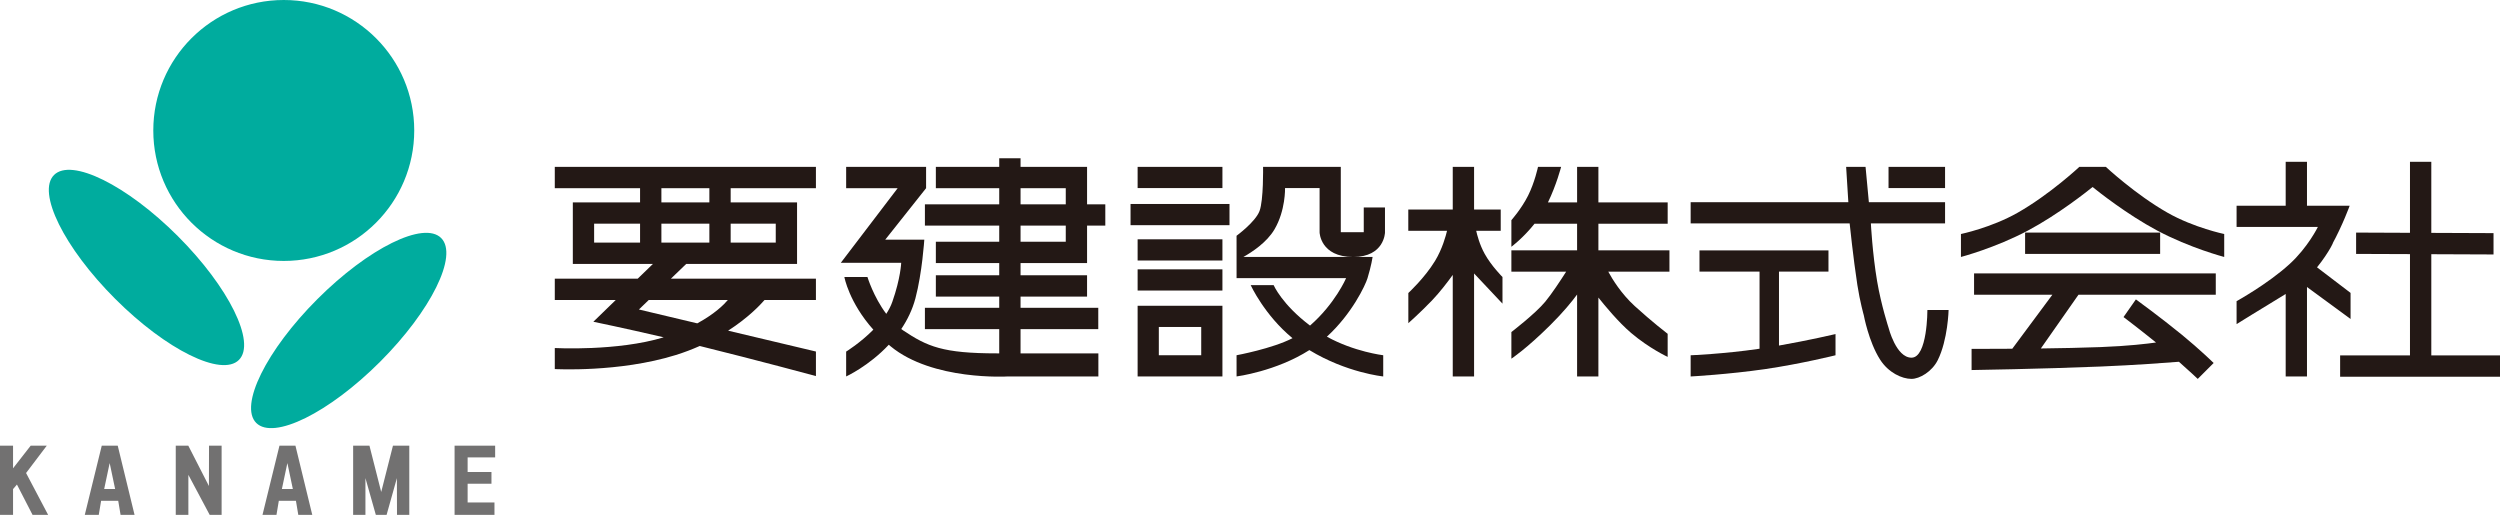
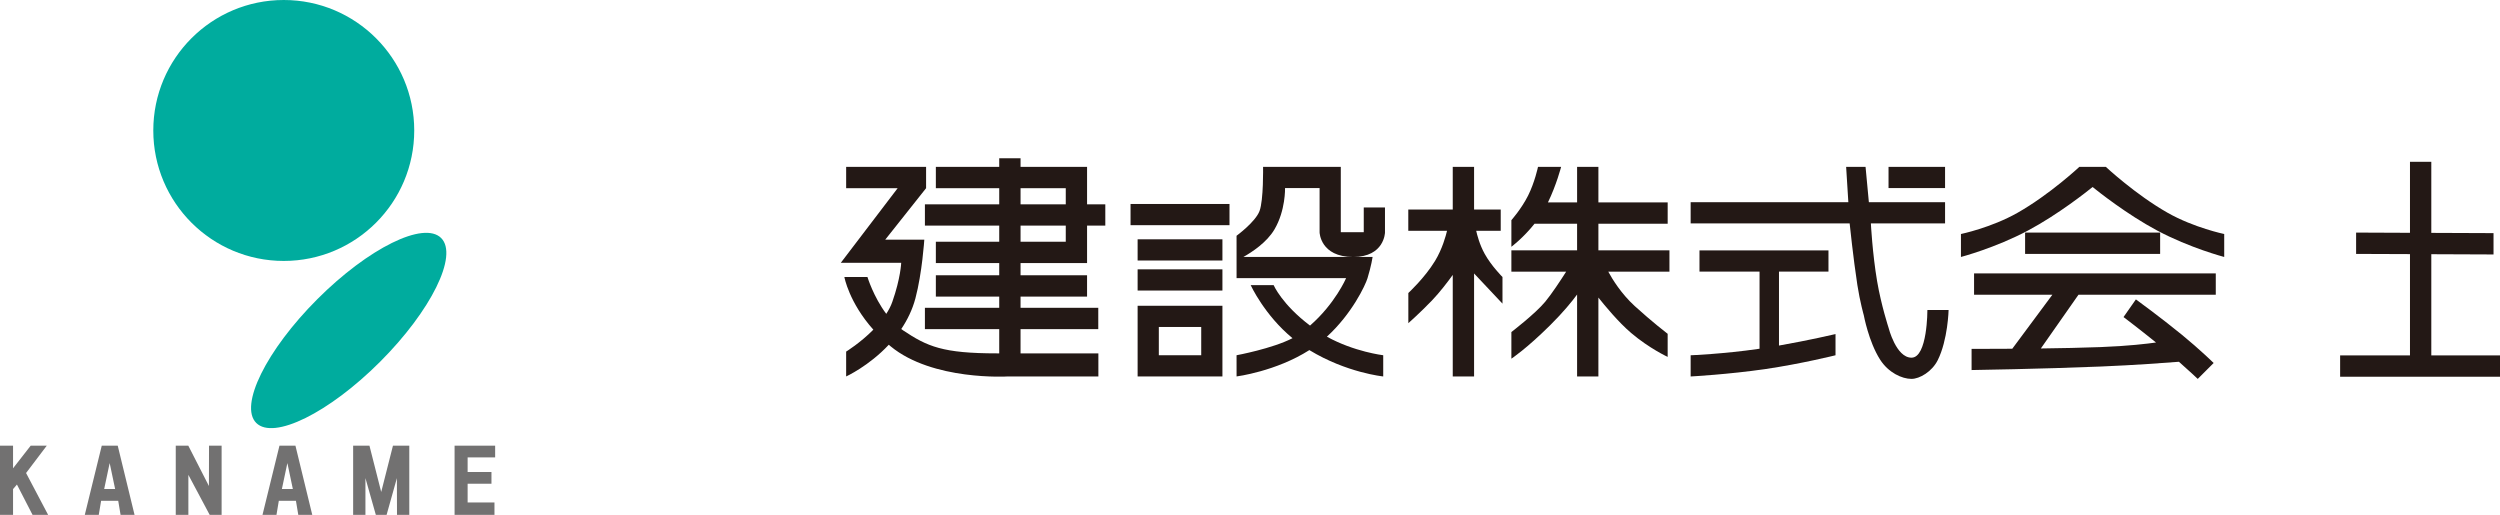
<svg xmlns="http://www.w3.org/2000/svg" id="_レイヤー_2" data-name="レイヤー 2" viewBox="0 0 99.642 20.522">
  <defs>
    <style>
      .cls-1 {
        fill: #727171;
      }

      .cls-2 {
        fill: #00ac9e;
      }

      .cls-2, .cls-3 {
        fill-rule: evenodd;
      }

      .cls-4, .cls-3 {
        fill: #231815;
      }
    </style>
  </defs>
  <g id="_レイヤー_1-2" data-name="レイヤー 1">
    <g>
      <path class="cls-2" d="M11.31,0c2.872,0,5.2,2.328,5.2,5.2s-2.328,5.2-5.2,5.2-5.2-2.328-5.2-5.2S8.438,0,11.31,0" />
-       <path class="cls-2" d="M2.153,6.975c.69-.69,2.899.401,4.934,2.436,2.035,2.035,3.126,4.244,2.436,4.934s-2.899-.401-4.934-2.436c-2.035-2.035-3.126-4.244-2.436-4.934" />
      <path class="cls-2" d="M17.583,9.487c.69.69-.401,2.899-2.436,4.934-2.035,2.035-4.244,3.126-4.934,2.436s.401-2.899,2.436-4.934c2.035-2.035,4.244-3.126,4.934-2.436" />
      <polygon class="cls-1" points="0 17.763 .52 17.763 .52 18.665 1.223 17.763 1.864 17.763 1.039 18.853 1.919 20.522 1.298 20.522 .675 19.312 .52 19.494 .52 20.522 0 20.522 0 17.763" />
      <path class="cls-1" d="M4.056,17.762h.636l.671,2.76h-.557l-.094-.562h-.682l-.094.562h-.557l.677-2.76ZM4.373,18.465h-.004l-.217,1.026h.437l-.216-1.026Z" />
      <path class="cls-1" d="M11.139,17.762h.636l.671,2.76h-.557l-.094-.562h-.682l-.094.562h-.557l.677-2.76ZM11.456,18.465h-.004l-.217,1.026h.437l-.216-1.026Z" />
      <polygon class="cls-1" points="7.005 17.763 7.505 17.763 8.327 19.371 8.331 17.763 8.833 17.763 8.833 20.522 8.358 20.522 7.508 18.926 7.508 20.522 7.005 20.522 7.005 17.763" />
      <polygon class="cls-1" points="14.075 17.763 14.725 17.763 15.192 19.601 15.196 19.601 15.662 17.763 16.313 17.763 16.313 20.522 15.823 20.522 15.819 19.056 15.408 20.522 14.98 20.522 14.565 19.056 14.565 20.522 14.075 20.522 14.075 17.763" />
      <polygon class="cls-1" points="18.118 17.763 19.735 17.763 19.735 18.231 18.638 18.231 18.638 18.813 19.588 18.813 19.588 19.281 18.638 19.281 18.638 20.027 19.708 20.027 19.708 20.522 18.118 20.522 18.118 17.763" />
      <path class="cls-3" d="M53.933,10.242c1.247,0,1.268-.973,1.268-.973v-.999h-.846v.986h-.915v-2.605h-3.098s.023,1.324-.141,1.76c-.164.436-.916.986-.916.986l.001,1.69h4.365s-.432,1.012-1.437,1.89c-1.121-.845-1.45-1.611-1.45-1.611h-.915s.546,1.192,1.666,2.113c-.801.416-2.23.68-2.23.68l.001.845s1.565-.199,2.901-1.05c1.488.906,2.944,1.05,2.944,1.05v-.845s-1.158-.137-2.245-.74c.999-.911,1.534-2.052,1.618-2.328.154-.503.204-.849.204-.849h-5.151c.345-.194.934-.58,1.238-1.096.448-.757.423-1.65.423-1.65h1.377v1.767s.027.979,1.338.979" />
      <path class="cls-3" d="M45.342,15.004h3.38v-2.817h-3.38v2.817ZM47.877,14.159h-1.69v-1.127h1.69v1.127Z" />
      <rect class="cls-4" x="45.342" y="10.735" width="3.38" height=".845" />
      <rect class="cls-4" x="45.342" y="9.538" width="3.38" height=".845" />
      <rect class="cls-4" x="45.06" y="8.13" width="3.944" height=".845" />
-       <rect class="cls-4" x="45.342" y="6.651" width="3.38" height=".845" />
      <path class="cls-3" d="M76.82,12.355s.006,1.901-.634,1.901c-.617,0-.915-1.197-.915-1.197,0,0-.292-.892-.455-1.849-.188-1.109-.249-2.306-.249-2.306h2.957v-.845h-3.037l-.132-1.408h-.774l.088,1.408h-6.285v.845h6.337s.143,1.385.307,2.452c.103.667.257,1.21.257,1.21,0,0,.193,1.051.647,1.763.334.526.875.772,1.254.772.323,0,.817-.288,1.046-.746.405-.81.433-2,.433-2h-.845Z" />
      <path class="cls-3" d="M70.905,10.826h1.972v-.845h-5.141v.845h2.394v3.073c-.016.002-.032.005-.049.007-1.377.202-2.697.254-2.697.254v.845s1.513-.081,2.989-.297c1.409-.206,2.785-.548,2.785-.548v-.845s-1.049.247-2.253.458v-2.947Z" />
      <rect class="cls-4" x="75.271" y="6.651" width="2.253" height=".845" />
      <path class="cls-3" d="M58.837,9.2h.977v-.85h-1.062v-1.698h-.85v1.698h-1.772v.85h1.544c-.043.184-.186.722-.48,1.203-.414.679-1.062,1.275-1.062,1.275v1.203s.463-.409.933-.896c.328-.341.657-.778.837-1.028v4.048h.85v-4.106l1.132,1.203v-1.061s-.44-.439-.708-.921c-.206-.371-.305-.765-.339-.92" />
      <path class="cls-3" d="M66.539,9.978h-2.832v-1.062h2.761v-.849h-2.761v-1.416h-.849v1.416h-1.162c.339-.695.525-1.416.525-1.416h-.921s-.127.608-.394,1.143c-.264.527-.667.981-.667.981v1.061s.476-.355.923-.92h1.696v1.062h-2.619v.849h2.184c-.228.358-.585.899-.839,1.204-.402.482-1.345,1.203-1.345,1.203v1.062s.595-.389,1.557-1.345c.506-.502.848-.922,1.062-1.212v3.265h.849v-3.144c.251.316.794.976,1.306,1.412.721.613,1.455.953,1.455.953v-.92s-.629-.482-1.313-1.107c-.537-.491-.89-1.067-1.055-1.371h2.439v-.849Z" />
-       <path class="cls-3" d="M30.473,11.956h2.047v-.85h-5.779l.61-.587h4.417v-2.453h-2.646v-.566h3.398v-.85h-10.408v.85h3.399v.566h-2.68v2.453h3.193l-.606.587h-3.306v.85h2.431l-.894.868s1.246.257,2.804.62c-1.843.563-4.341.428-4.341.428v.838s2.555.145,4.82-.559c.345-.107.662-.23.957-.361,2.281.564,4.631,1.199,4.631,1.199v-.978l-3.5-.831c.791-.51,1.268-1.01,1.453-1.224M25.511,9.669h-1.831v-.753h1.831v.753ZM29.122,8.916h1.797v.753h-1.797v-.753ZM26.361,7.5h1.912v.566h-1.912v-.566ZM26.361,8.916h1.912v.753h-1.912v-.753ZM25.465,12.335l.393-.379h3.153c-.151.179-.52.551-1.22.932l-2.326-.553Z" />
      <path class="cls-3" d="M42.478,10.486h.849v-1.493h.727v-.85h-.727v-1.492h-2.651v-.343h-.85v.343h-2.526v.849h2.526v.643h-2.962v.85h2.962v.643h-2.526v.85h2.526v.486h-2.526v.849h2.526v.446h-2.962v.85h2.962v.967h-.084c-2.166,0-2.78-.27-3.752-.92-.023-.016-.045-.034-.068-.051.239-.356.441-.762.564-1.223.269-1.017.354-2.337.354-2.337h-1.558l1.629-2.053v-.849h-3.186v.849h2.053l-2.266,2.974h2.407s-.02.607-.354,1.557c-.057.165-.142.325-.241.478-.51-.678-.75-1.469-.75-1.469h-.92s.181,1.009,1.155,2.1c-.519.525-1.084.873-1.084.873v.991s.903-.412,1.7-1.264c.024.02.045.041.07.061,1.678,1.385,4.672,1.203,4.672,1.203h3.611v-.92h-3.102v-.967h3.098v-.85h-3.098v-.446h2.651v-.849h-2.651v-.486h1.802ZM40.676,7.5h1.802v.643h-1.802v-.643ZM40.676,8.993h1.802v.643h-1.802v-.643Z" />
      <path class="cls-3" d="M83.932,6.651h-1.056s-1.178,1.101-2.465,1.831c-1.047.594-2.254.845-2.254.845v.915s1.365-.357,2.676-1.056c1.207-.643,2.366-1.566,2.571-1.732.205.166,1.364,1.089,2.57,1.732,1.311.699,2.676,1.056,2.676,1.056v-.915s-1.206-.251-2.253-.845c-1.287-.73-2.465-1.831-2.465-1.831" />
-       <path class="cls-3" d="M93.686,11.674l-1.337-1.019c.495-.607.735-1.157.597-.906.427-.779.704-1.549.704-1.549h-1.701v-1.751h-.849v1.751h-1.957v.845h3.24s-.395.81-1.127,1.479c-.875.798-2.113,1.479-2.113,1.479v.915s1.012-.629,1.957-1.201v3.288h.849v-3.566l1.737,1.274v-1.039Z" />
      <polygon class="cls-3" points="96.904 14.165 96.904 10.132 99.384 10.142 99.384 9.292 96.904 9.282 96.904 6.449 96.054 6.449 96.054 9.279 93.907 9.27 93.907 10.12 96.054 10.128 96.054 14.165 93.27 14.165 93.27 15.015 99.642 15.015 99.642 14.165 96.904 14.165" />
      <path class="cls-3" d="M78.68,11.748h3.12l-1.597,2.152c-.941.007-1.622.004-1.622.004v.845s2.774-.043,5.141-.14c1.381-.057,2.609-.149,3.123-.19.438.385.75.683.75.683l.634-.634s-.556-.545-1.268-1.127c-.828-.678-1.831-1.408-1.831-1.408l-.493.704s.631.477,1.295,1.014c-.333.047-1.107.142-2.21.183-.746.028-1.592.045-2.38.055l1.499-2.141h5.473v-.85h-9.634v.85Z" />
      <rect class="cls-4" x="80.714" y="9.27" width="5.382" height=".85" />
    </g>
  </g>
</svg>